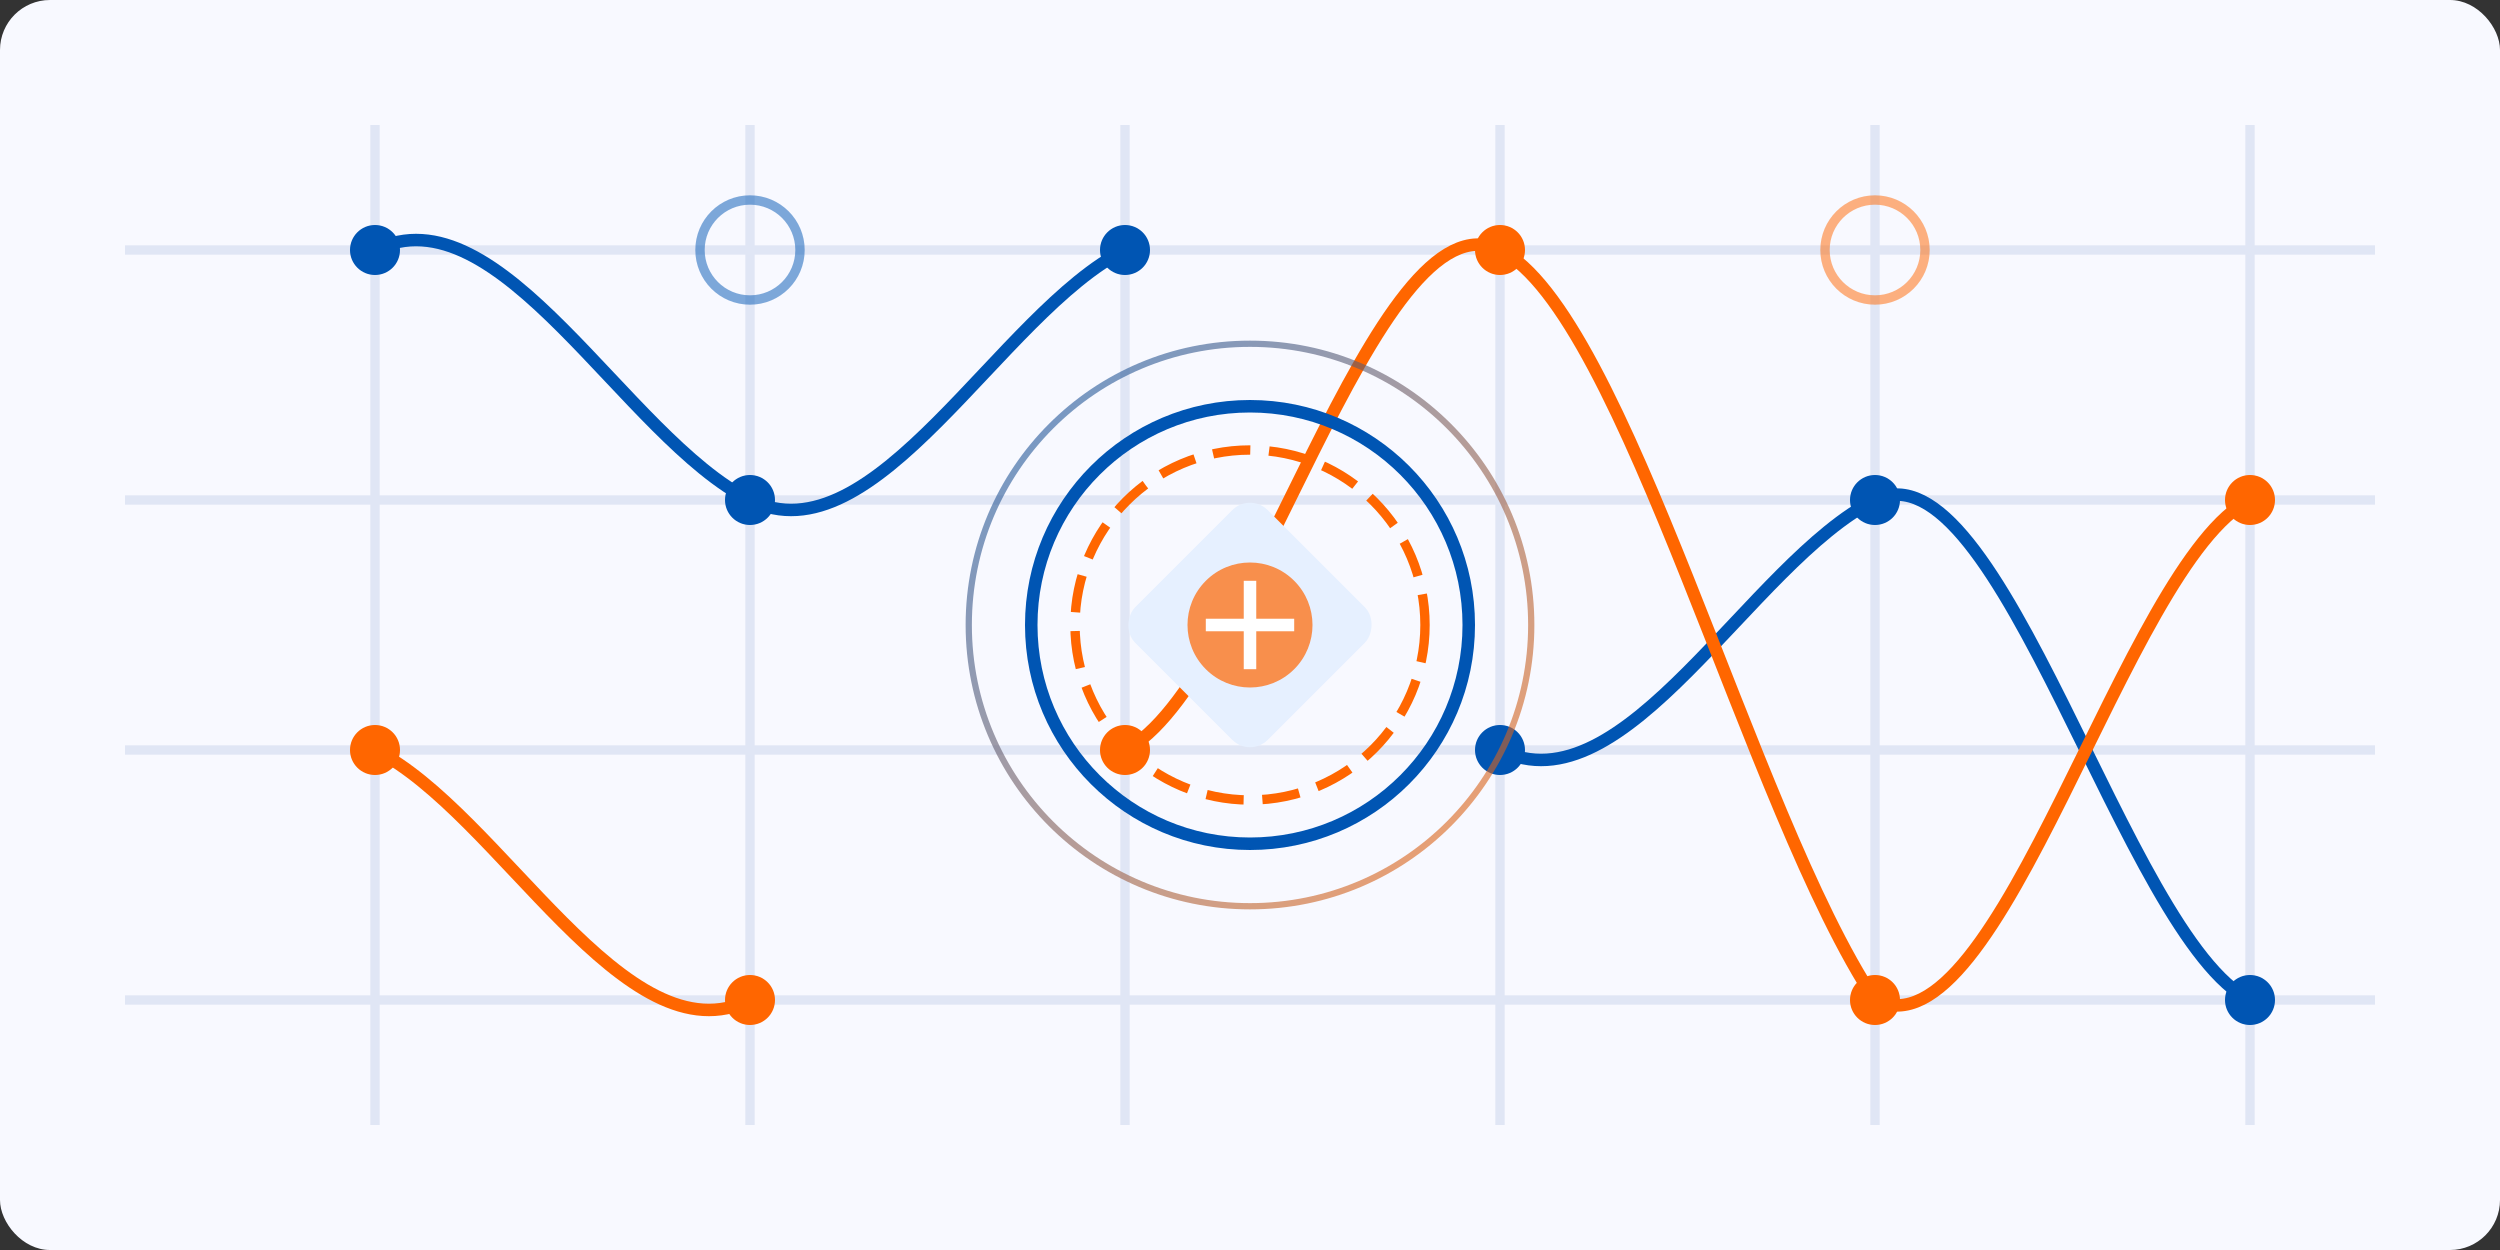
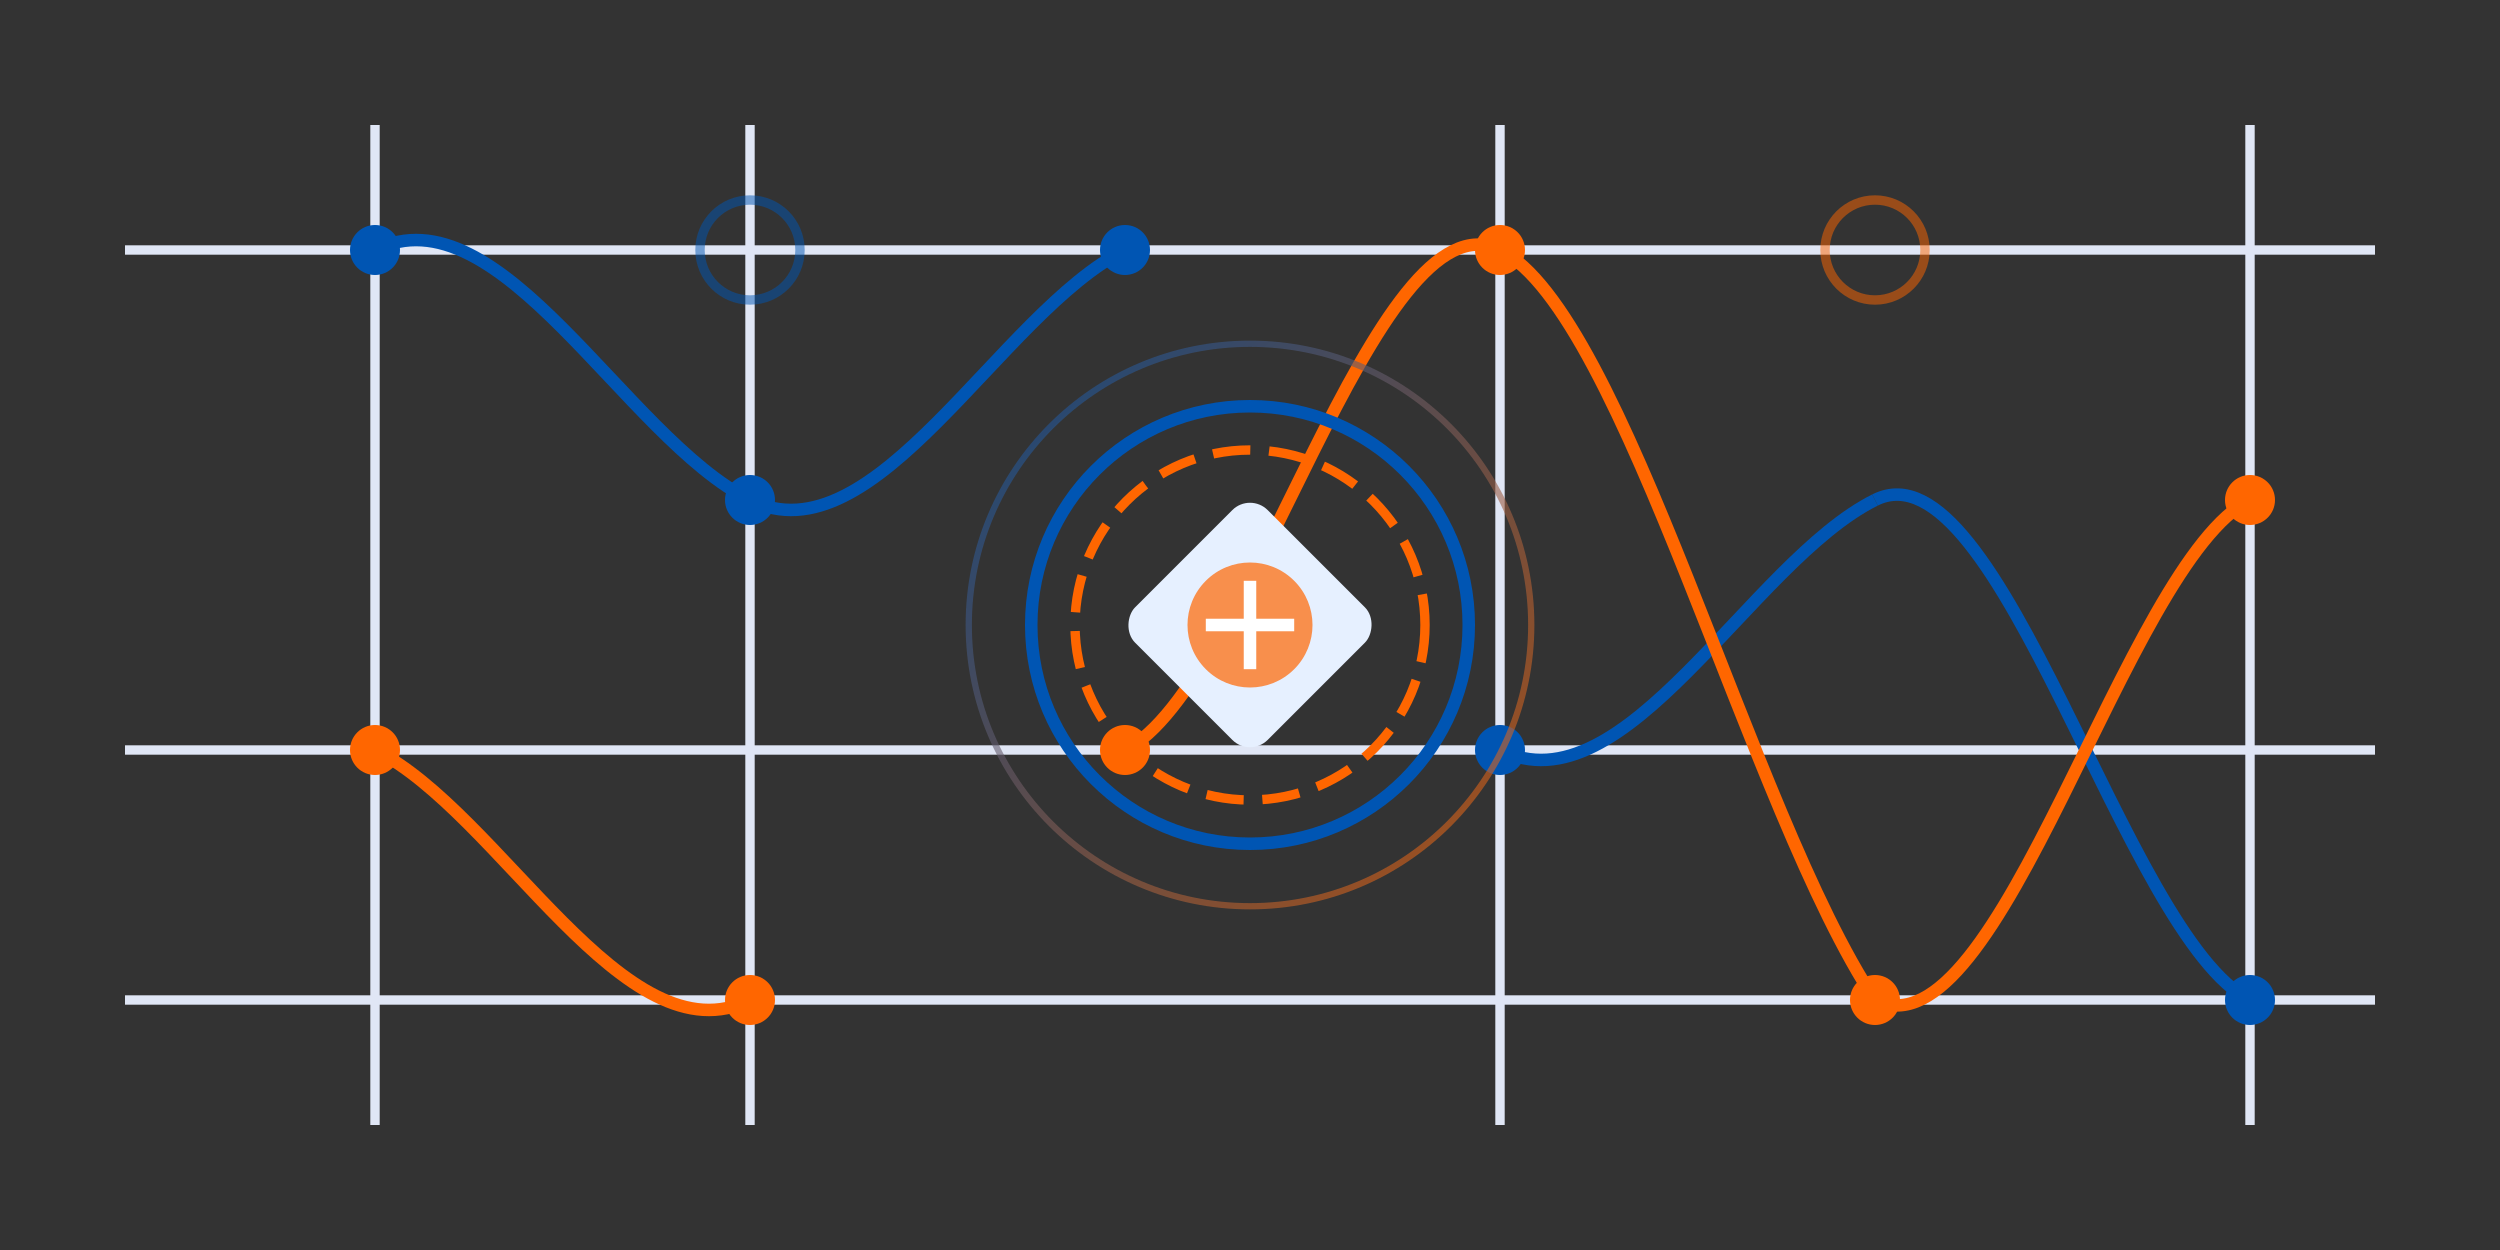
<svg xmlns="http://www.w3.org/2000/svg" width="400" height="200" viewBox="0 0 400 200">
  <rect x="0" y="0" width="400" height="200" fill="#333333" stroke="none" />
-   <rect width="400" height="200" fill="#f8f9ff" rx="8" ry="8" />
  <g stroke="#e0e6f5" stroke-width="1.5">
    <line x1="20" y1="40" x2="380" y2="40" />
-     <line x1="20" y1="80" x2="380" y2="80" />
    <line x1="20" y1="120" x2="380" y2="120" />
    <line x1="20" y1="160" x2="380" y2="160" />
    <line x1="60" y1="20" x2="60" y2="180" />
    <line x1="120" y1="20" x2="120" y2="180" />
-     <line x1="180" y1="20" x2="180" y2="180" />
    <line x1="240" y1="20" x2="240" y2="180" />
-     <line x1="300" y1="20" x2="300" y2="180" />
    <line x1="360" y1="20" x2="360" y2="180" />
  </g>
  <circle cx="60" cy="40" r="4" fill="#0055b3" />
  <circle cx="120" cy="80" r="4" fill="#0055b3" />
  <circle cx="180" cy="40" r="4" fill="#0055b3" />
  <circle cx="240" cy="120" r="4" fill="#0055b3" />
-   <circle cx="300" cy="80" r="4" fill="#0055b3" />
  <circle cx="360" cy="160" r="4" fill="#0055b3" />
  <circle cx="60" cy="120" r="4" fill="#ff6600" />
  <circle cx="120" cy="160" r="4" fill="#ff6600" />
  <circle cx="180" cy="120" r="4" fill="#ff6600" />
  <circle cx="240" cy="40" r="4" fill="#ff6600" />
  <circle cx="300" cy="160" r="4" fill="#ff6600" />
  <circle cx="360" cy="80" r="4" fill="#ff6600" />
  <g fill="none" stroke="#0055b3" stroke-width="2">
    <path d="M60,40 C80,30 100,70 120,80" />
    <path d="M120,80 C140,90 160,50 180,40" />
    <path d="M240,120 C260,130 280,90 300,80" />
    <path d="M300,80 C320,70 340,150 360,160" />
  </g>
  <g fill="none" stroke="#ff6600" stroke-width="2">
    <path d="M60,120 C80,130 100,170 120,160" />
    <path d="M180,120 C200,110 220,30 240,40" />
    <path d="M240,40 C260,50 280,130 300,160" />
    <path d="M300,160 C320,170 340,90 360,80" />
  </g>
  <g transform="translate(200, 100)">
    <circle cx="0" cy="0" r="35" fill="none" stroke="#0055b3" stroke-width="2" />
    <circle cx="0" cy="0" r="28" fill="none" stroke="#ff6600" stroke-width="1.5" stroke-dasharray="6,3">
      <animateTransform attributeName="transform" type="rotate" from="0 0 0" to="360 0 0" dur="20s" repeatCount="indefinite" />
    </circle>
    <g transform="rotate(45)">
      <rect x="-15" y="-15" width="30" height="30" fill="#e6f0ff" rx="4" ry="4" />
      <circle cx="0" cy="0" r="10" fill="#ff6600" opacity="0.7" />
      <path d="M-5,-5 L5,5 M-5,5 L5,-5" stroke="white" stroke-width="2" />
    </g>
  </g>
  <g transform="translate(120, 40)">
    <circle cx="0" cy="0" r="8" fill="none" stroke="#0055b3" stroke-width="1.5" opacity="0.5">
      <animate attributeName="r" values="4;10;4" dur="3s" repeatCount="indefinite" />
      <animate attributeName="opacity" values="0.5;0.2;0.5" dur="3s" repeatCount="indefinite" />
    </circle>
  </g>
  <g transform="translate(300, 40)">
    <circle cx="0" cy="0" r="8" fill="none" stroke="#ff6600" stroke-width="1.5" opacity="0.5">
      <animate attributeName="r" values="4;10;4" dur="4s" repeatCount="indefinite" />
      <animate attributeName="opacity" values="0.5;0.2;0.5" dur="4s" repeatCount="indefinite" />
    </circle>
  </g>
  <g opacity="0.6">
    <circle cx="200" cy="100" r="45" fill="none" stroke="url(#gradient1)" stroke-width="1">
      <animate attributeName="r" values="45;55;45" dur="5s" repeatCount="indefinite" />
      <animate attributeName="opacity" values="0.6;0.2;0.6" dur="5s" repeatCount="indefinite" />
    </circle>
  </g>
  <defs>
    <linearGradient id="gradient1" x1="0%" y1="0%" x2="100%" y2="100%">
      <stop offset="0%" stop-color="#0055b3" />
      <stop offset="100%" stop-color="#ff6600" />
    </linearGradient>
  </defs>
</svg>